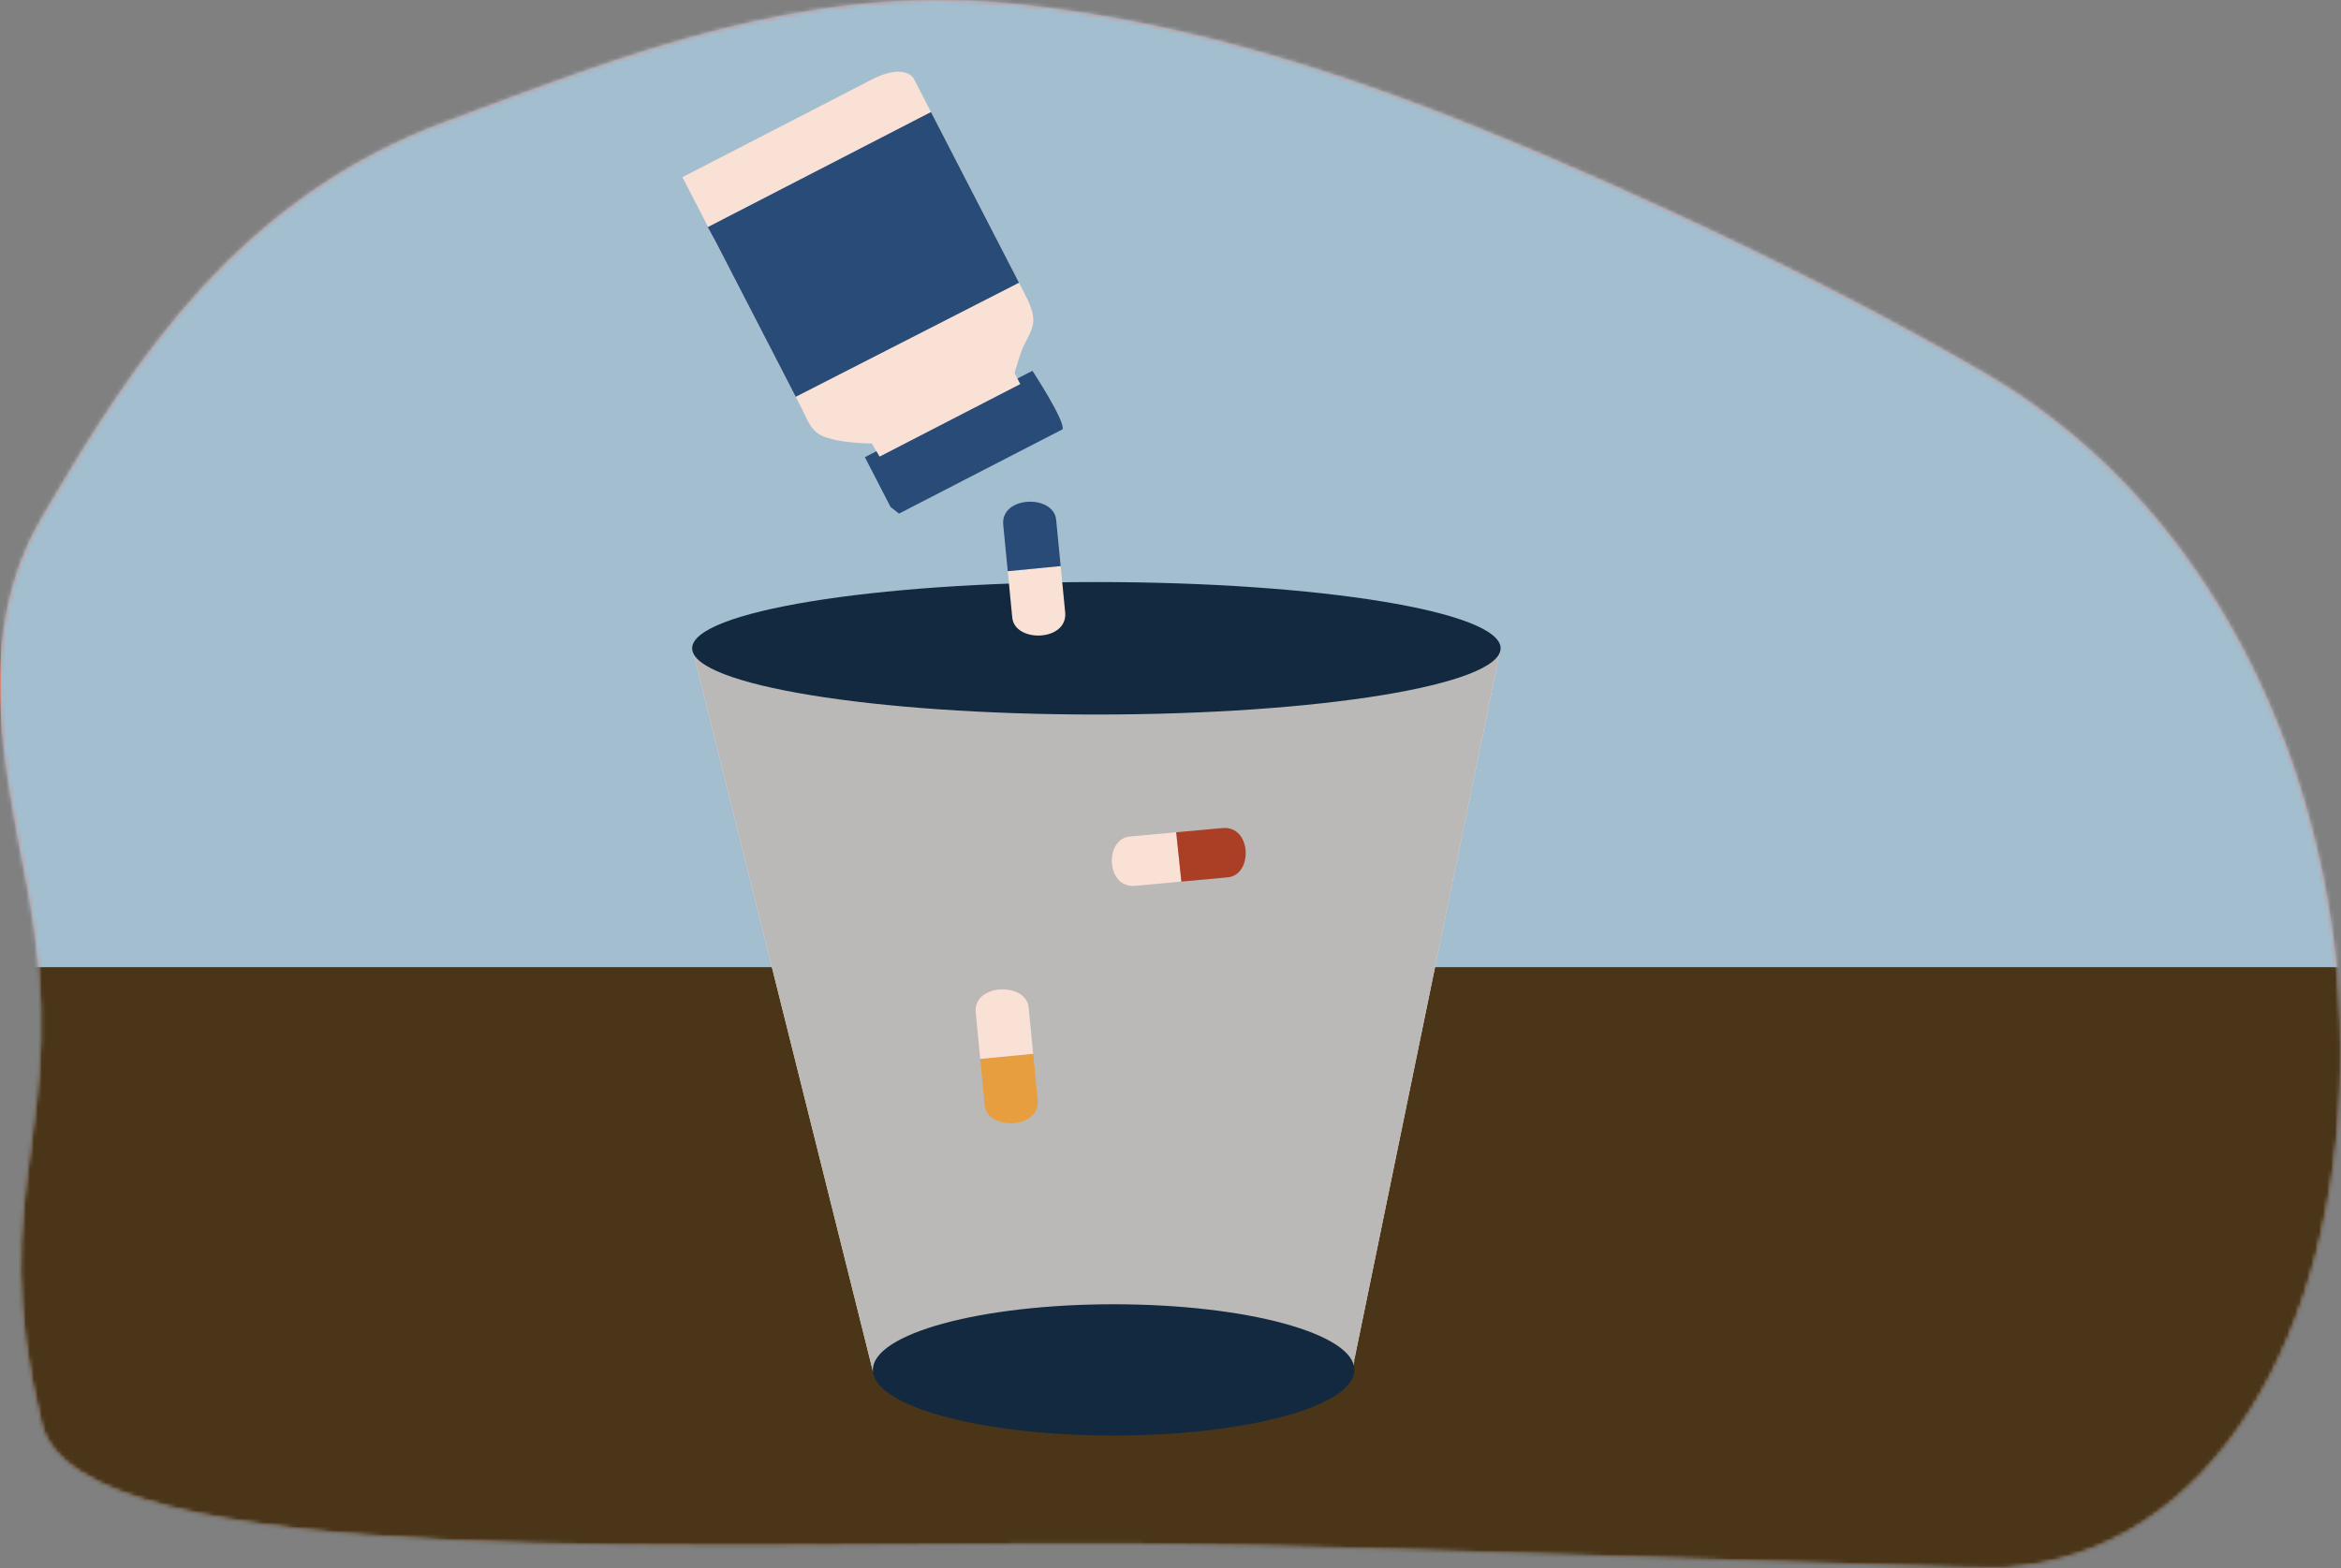
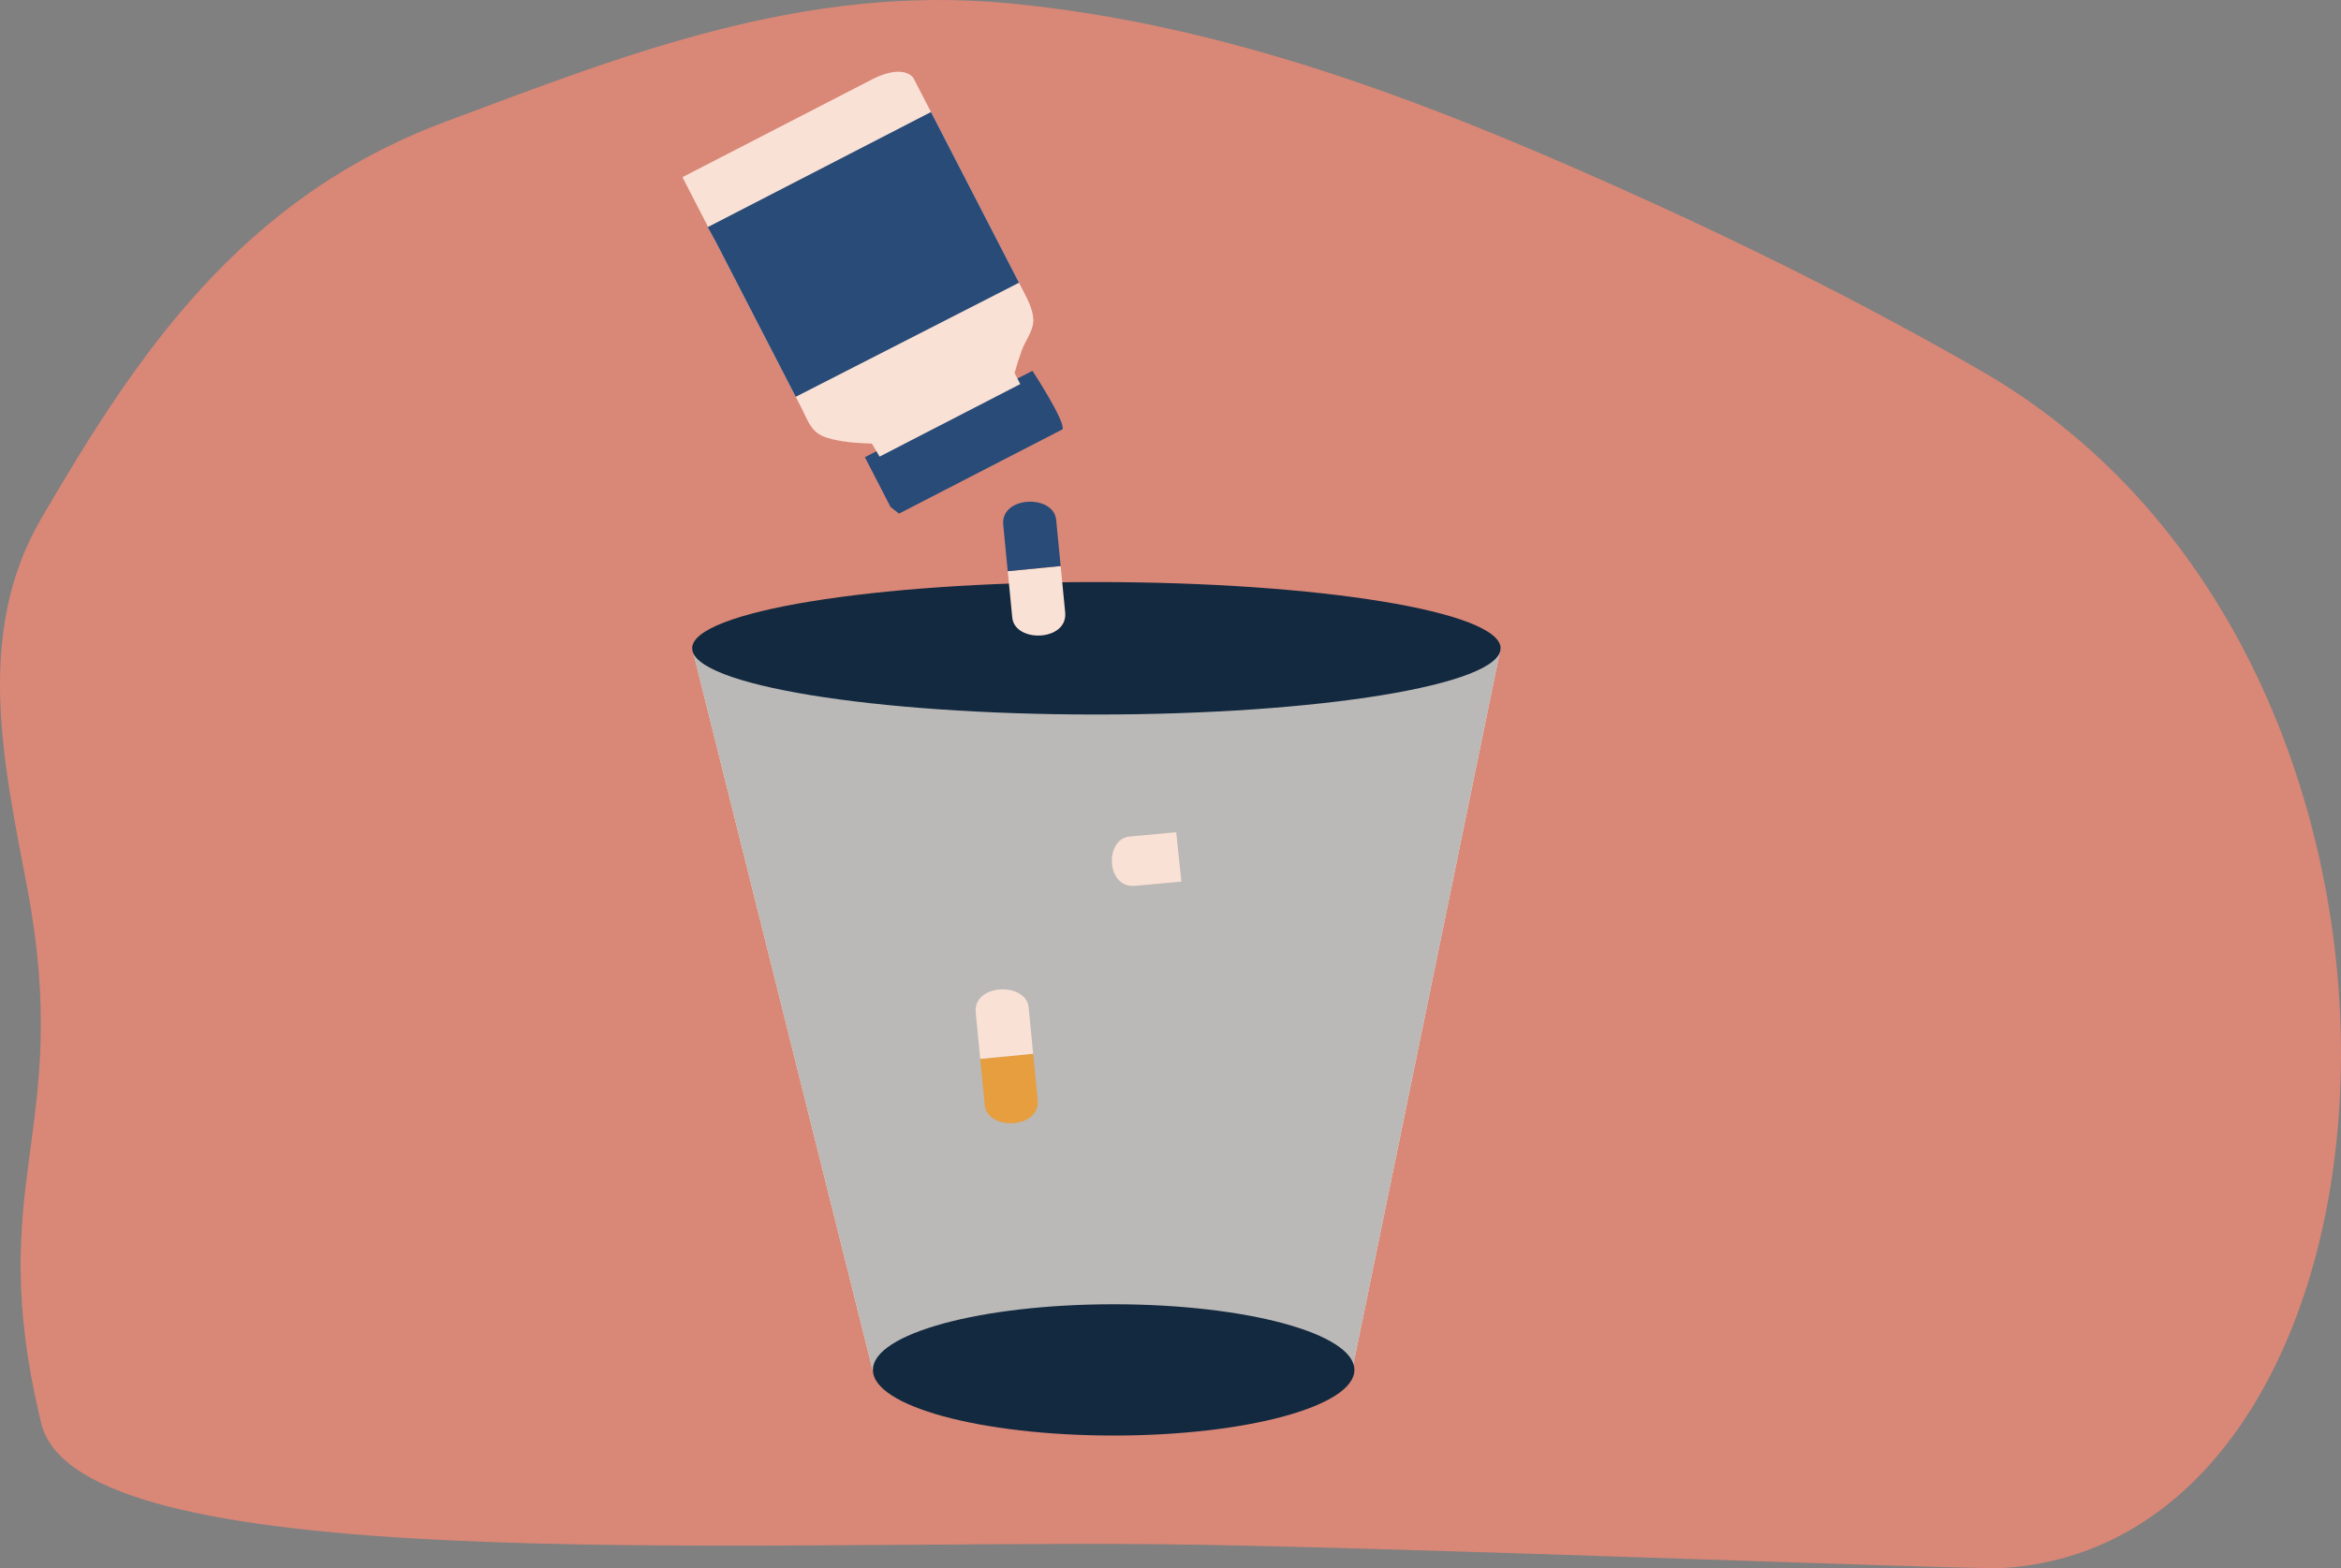
<svg xmlns="http://www.w3.org/2000/svg" xmlns:xlink="http://www.w3.org/1999/xlink" width="588" height="394" viewBox="0 0 588 394">
  <rect x="0" y="0" width="588" height="394" fill="#808080" stroke="none" />
  <defs>
    <path id="prefix__a" d="M290.606 387.98c-110-.941-270.832 8.457-280.244-30.36-14.847-61.178 8.13-73.03-3.548-134.659-5.88-31.006-13.312-63.763 3.548-92.694C34.192 89.378 60.283 49.88 111.82 30.603 157.137 13.646 201.857-4.076 253.42.83c54.24 5.161 104.119 24.377 152.751 46.122 31.31 14 62.094 29.305 91.57 46.3 126.416 72.892 112.376 293.893 5.458 300.715-8.275.528-158.595-5.524-212.593-5.986z" />
  </defs>
  <g fill="none" fill-rule="evenodd">
    <mask id="prefix__b" fill="#fff">
      <use xlink:href="#prefix__a" />
    </mask>
    <use fill="#D98777" xlink:href="#prefix__a" />
-     <path fill="#A2BECF" d="M0.229 394L601.226 394 601.226 -1 0.229 -1z" mask="url(#prefix__b)" />
-     <path fill="#4A3518" d="M0.229 394L601.226 394 601.226 243 0.229 243z" mask="url(#prefix__b)" />
    <g mask="url(#prefix__b)">
      <g>
        <path fill="#FAE1D5" d="M206.12 144.883H3.058l45.399 181.626.76-.019c4.72 7.825 29.623 13.796 59.654 13.796 33.397 0 60.471-7.383 60.471-16.492 0-.105-.02-.208-.029-.312l.087-.003 36.72-178.596z" transform="translate(170.796 18)" />
        <path fill="#BBB9B7" d="M206.12 144.883H3.058l45.399 181.626.76-.019c4.72 7.825 29.623 13.796 59.654 13.796 33.397 0 60.471-7.383 60.471-16.492 0-.105-.02-.208-.029-.312l.087-.003 36.72-178.596z" transform="translate(170.796 18)" />
        <path fill="#BBB9B7" d="M137 196.276c0 10.03-11.878 18.16-26.531 18.16-14.651 0-26.529-8.13-26.529-18.16 0-10.028 11.878-18.158 26.529-18.158 14.653 0 26.53 8.13 26.53 18.158" transform="translate(170.796 18)" />
        <path fill="#FFF" d="M190.783 144.883c0 3.903-38.59 7.068-86.194 7.068s-86.195-3.165-86.195-7.068c0-3.904 38.59-7.069 86.195-7.069 47.603 0 86.194 3.165 86.194 7.069" transform="translate(170.796 18)" />
        <path stroke="#000" d="M190.783 144.883c0 3.903-38.59 7.068-86.194 7.068s-86.195-3.165-86.195-7.068c0-3.904 38.59-7.069 86.195-7.069 47.603 0 86.194 3.165 86.194 7.069z" transform="translate(170.796 18)" />
        <path fill="#13293F" d="M206.12 144.883c0 9.192-45.457 16.643-101.531 16.643-56.074 0-101.531-7.451-101.531-16.643 0-9.193 45.457-16.644 101.53-16.644 56.075 0 101.532 7.451 101.532 16.644M169.4 326.187c0 9.11-27.073 16.493-60.471 16.493-33.398 0-60.472-7.383-60.472-16.493 0-9.108 27.074-16.492 60.472-16.492 33.398 0 60.471 7.384 60.471 16.492" transform="translate(170.796 18)" />
        <path fill="#13293F" d="M190.783 144.883c0 6.325-38.59 11.453-86.194 11.453s-86.195-5.128-86.195-11.453c0-6.326 38.59-11.453 86.195-11.453 47.603 0 86.194 5.127 86.194 11.453" transform="translate(170.796 18)" />
        <path fill="#E69E3E" d="M76.547 259.675l-1.131-11.63 13.29-1.292 1.132 11.63c.713 7.34-12.665 7.73-13.291 1.292" transform="translate(170.796 18)" />
        <path fill="#FAE1D5" d="M87.575 235.123l1.13 11.63-13.29 1.292-1.131-11.63c-.713-7.34 12.665-7.73 13.29-1.292M83.456 137.142l-1.13-11.63 13.29-1.292 1.131 11.63c.713 7.34-12.665 7.73-13.291 1.292" transform="translate(170.796 18)" />
        <path fill="#284B78" d="M94.484 112.59l1.131 11.63-13.29 1.292-1.132-11.629c-.713-7.341 12.666-7.73 13.291-1.293" transform="translate(170.796 18)" />
        <path fill="#FAE1D5" d="M113.005 192.172l11.629-1.063 1.302 12.391-11.628 1.063c-7.34.67-7.739-11.803-1.303-12.391" transform="translate(170.796 18)" />
-         <path fill="#AB3F26" d="M137.565 202.437l-11.629 1.063-1.302-12.391 11.628-1.063c7.34-.67 7.74 11.803 1.303 12.39" transform="translate(170.796 18)" />
        <path fill="#284B78" d="M96.1 89.857l-41.092 21.191-2.12-1.672-6.448-12.507 42.085-21.703s8.248 12.585 7.575 14.691" transform="translate(170.796 18)" />
        <path fill="#FAE1D5" d="M85.47 78.5l-1.433-2.779c.516-1.884 1.125-3.746 1.774-5.589.841-2.387 2.711-4.641 2.92-7.226.199-2.426-1.165-5.195-2.247-7.296 0 0-17.09-33.14-23.443-45.463L58.64 1.61s-2.144-3.67-9.987.124L.612 26.51l7.063 13.698 1.434 2.78L29.069 81.7l1.354 2.625c1.745 3.386 2.43 6.37 6.375 7.62 3.638 1.152 7.613 1.373 11.397 1.505l1.94 3.273L85.47 78.5z" transform="translate(170.796 18)" />
        <path fill="#284B78" d="M85.153 53.03L29.069 81.7 9.108 42.987 6.983 39.057 63.042 10.147z" transform="translate(170.796 18)" />
      </g>
    </g>
  </g>
</svg>